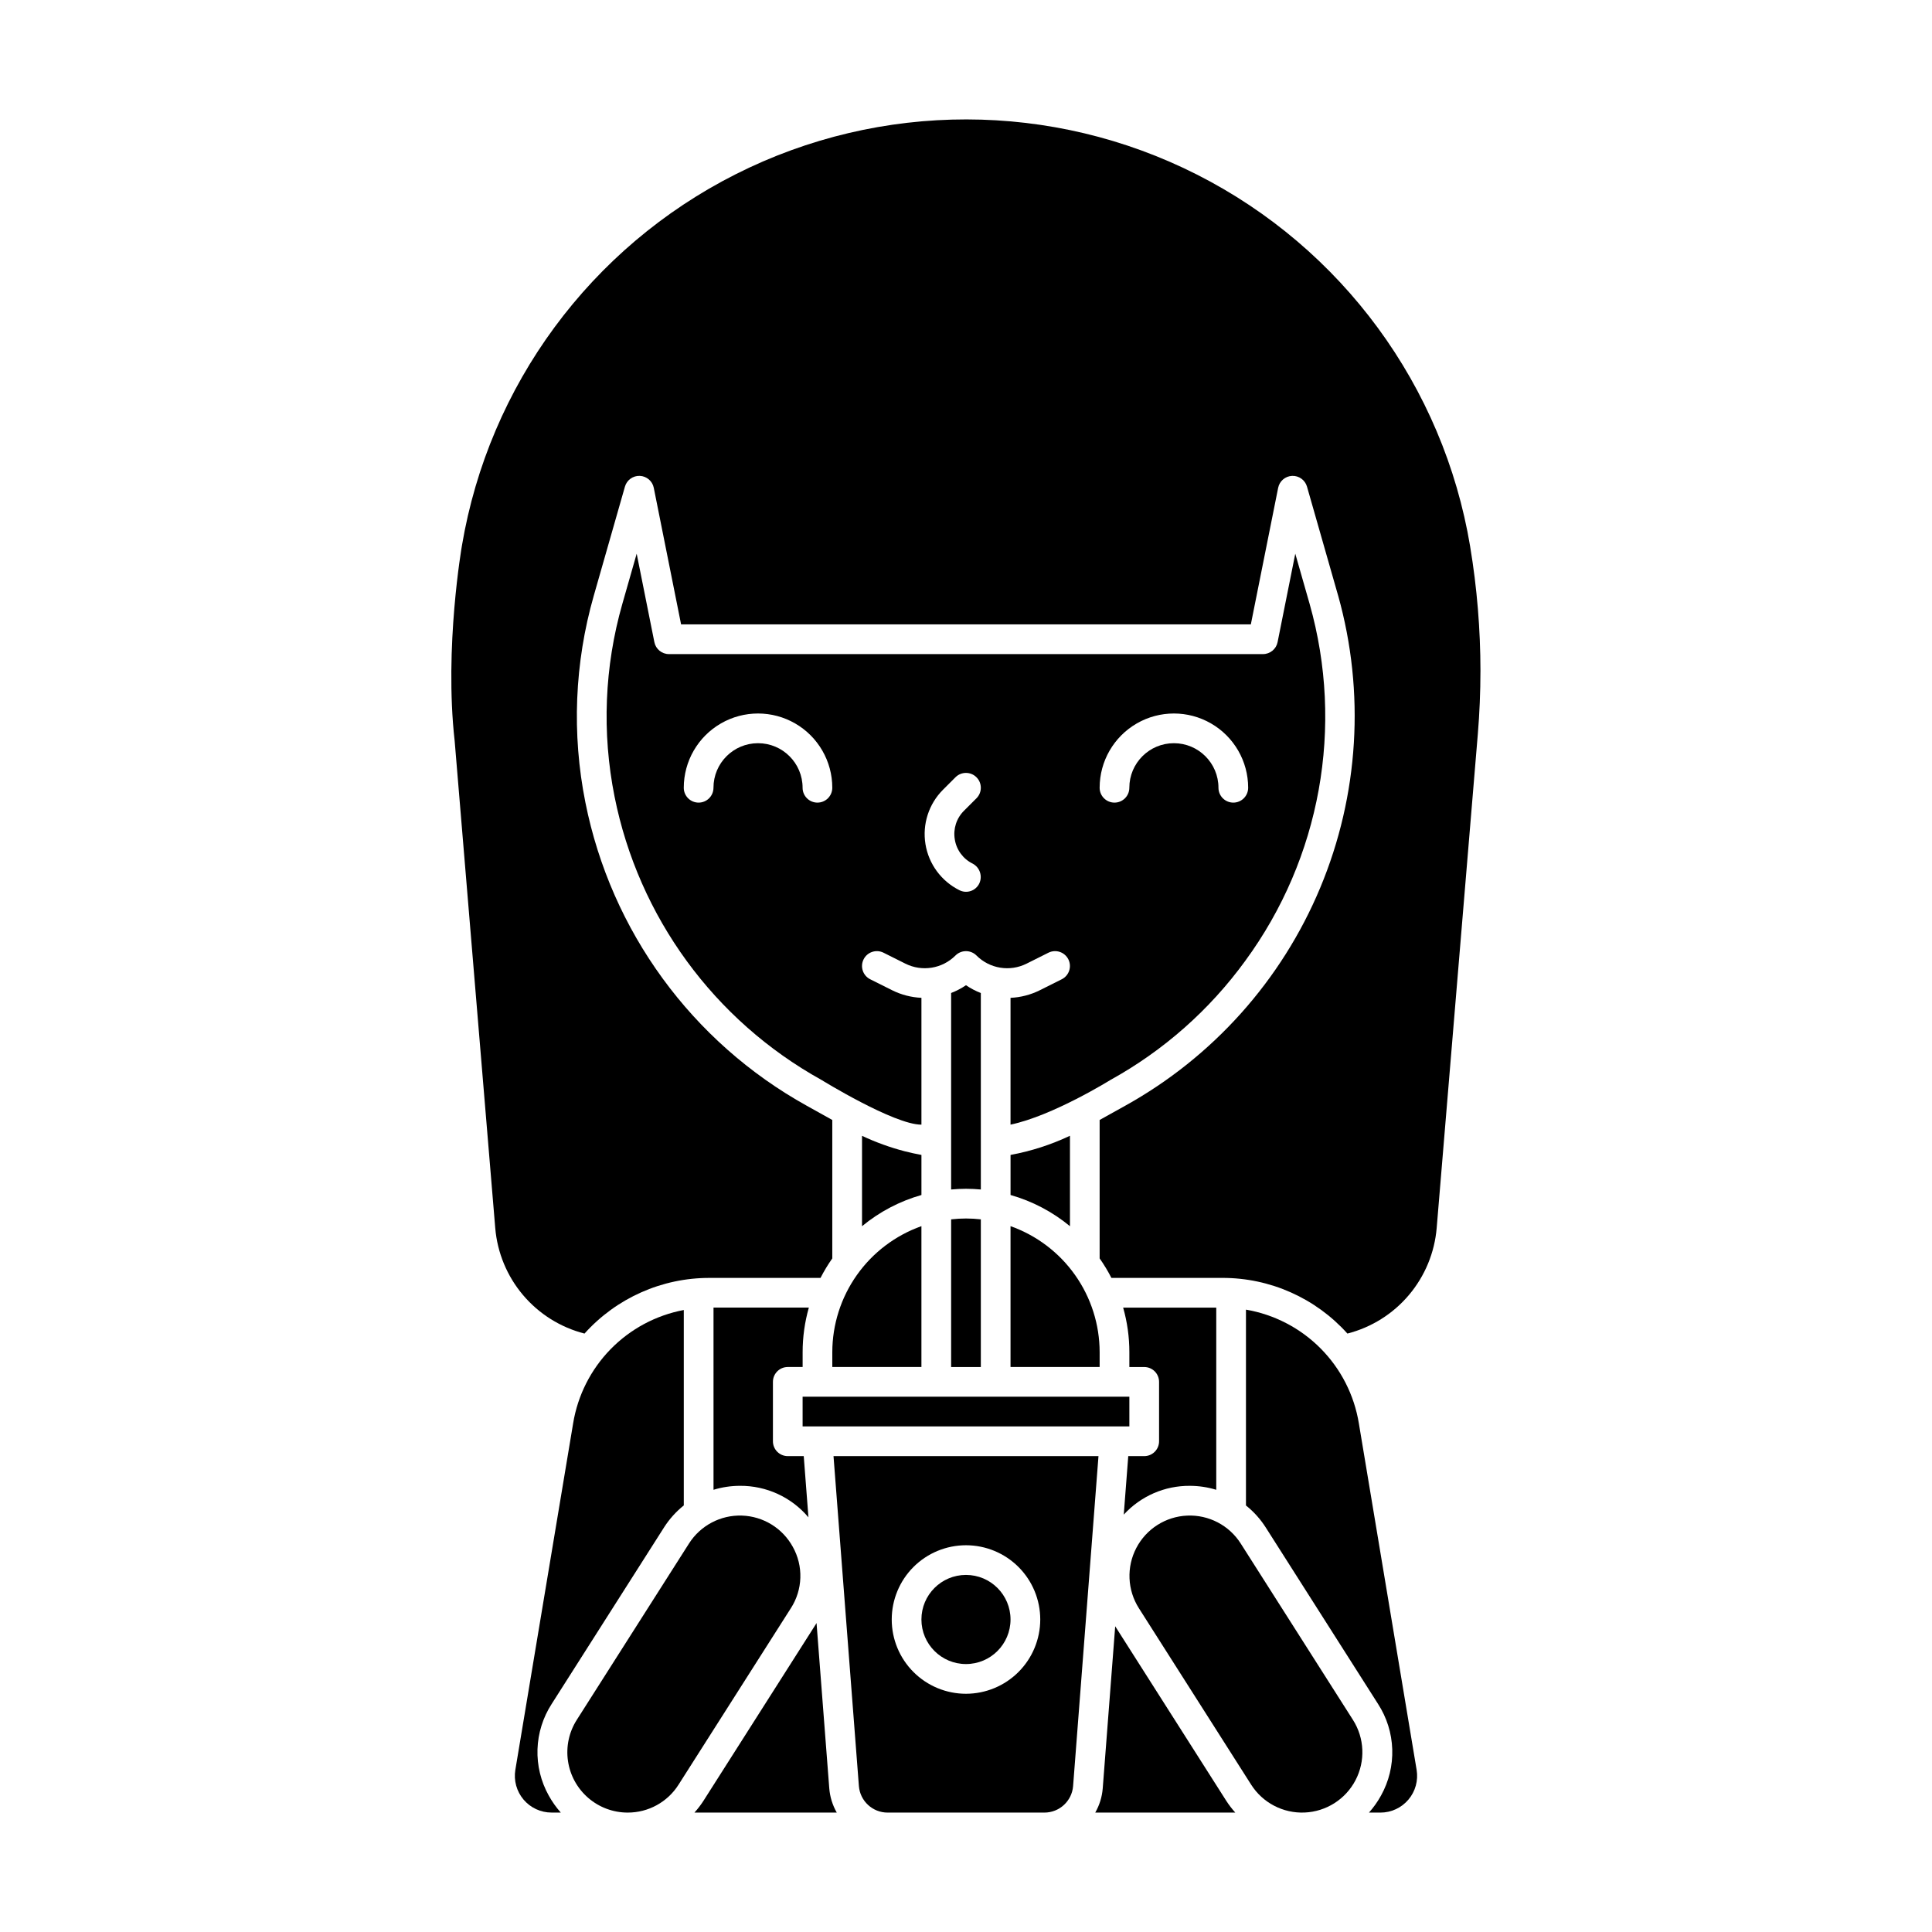
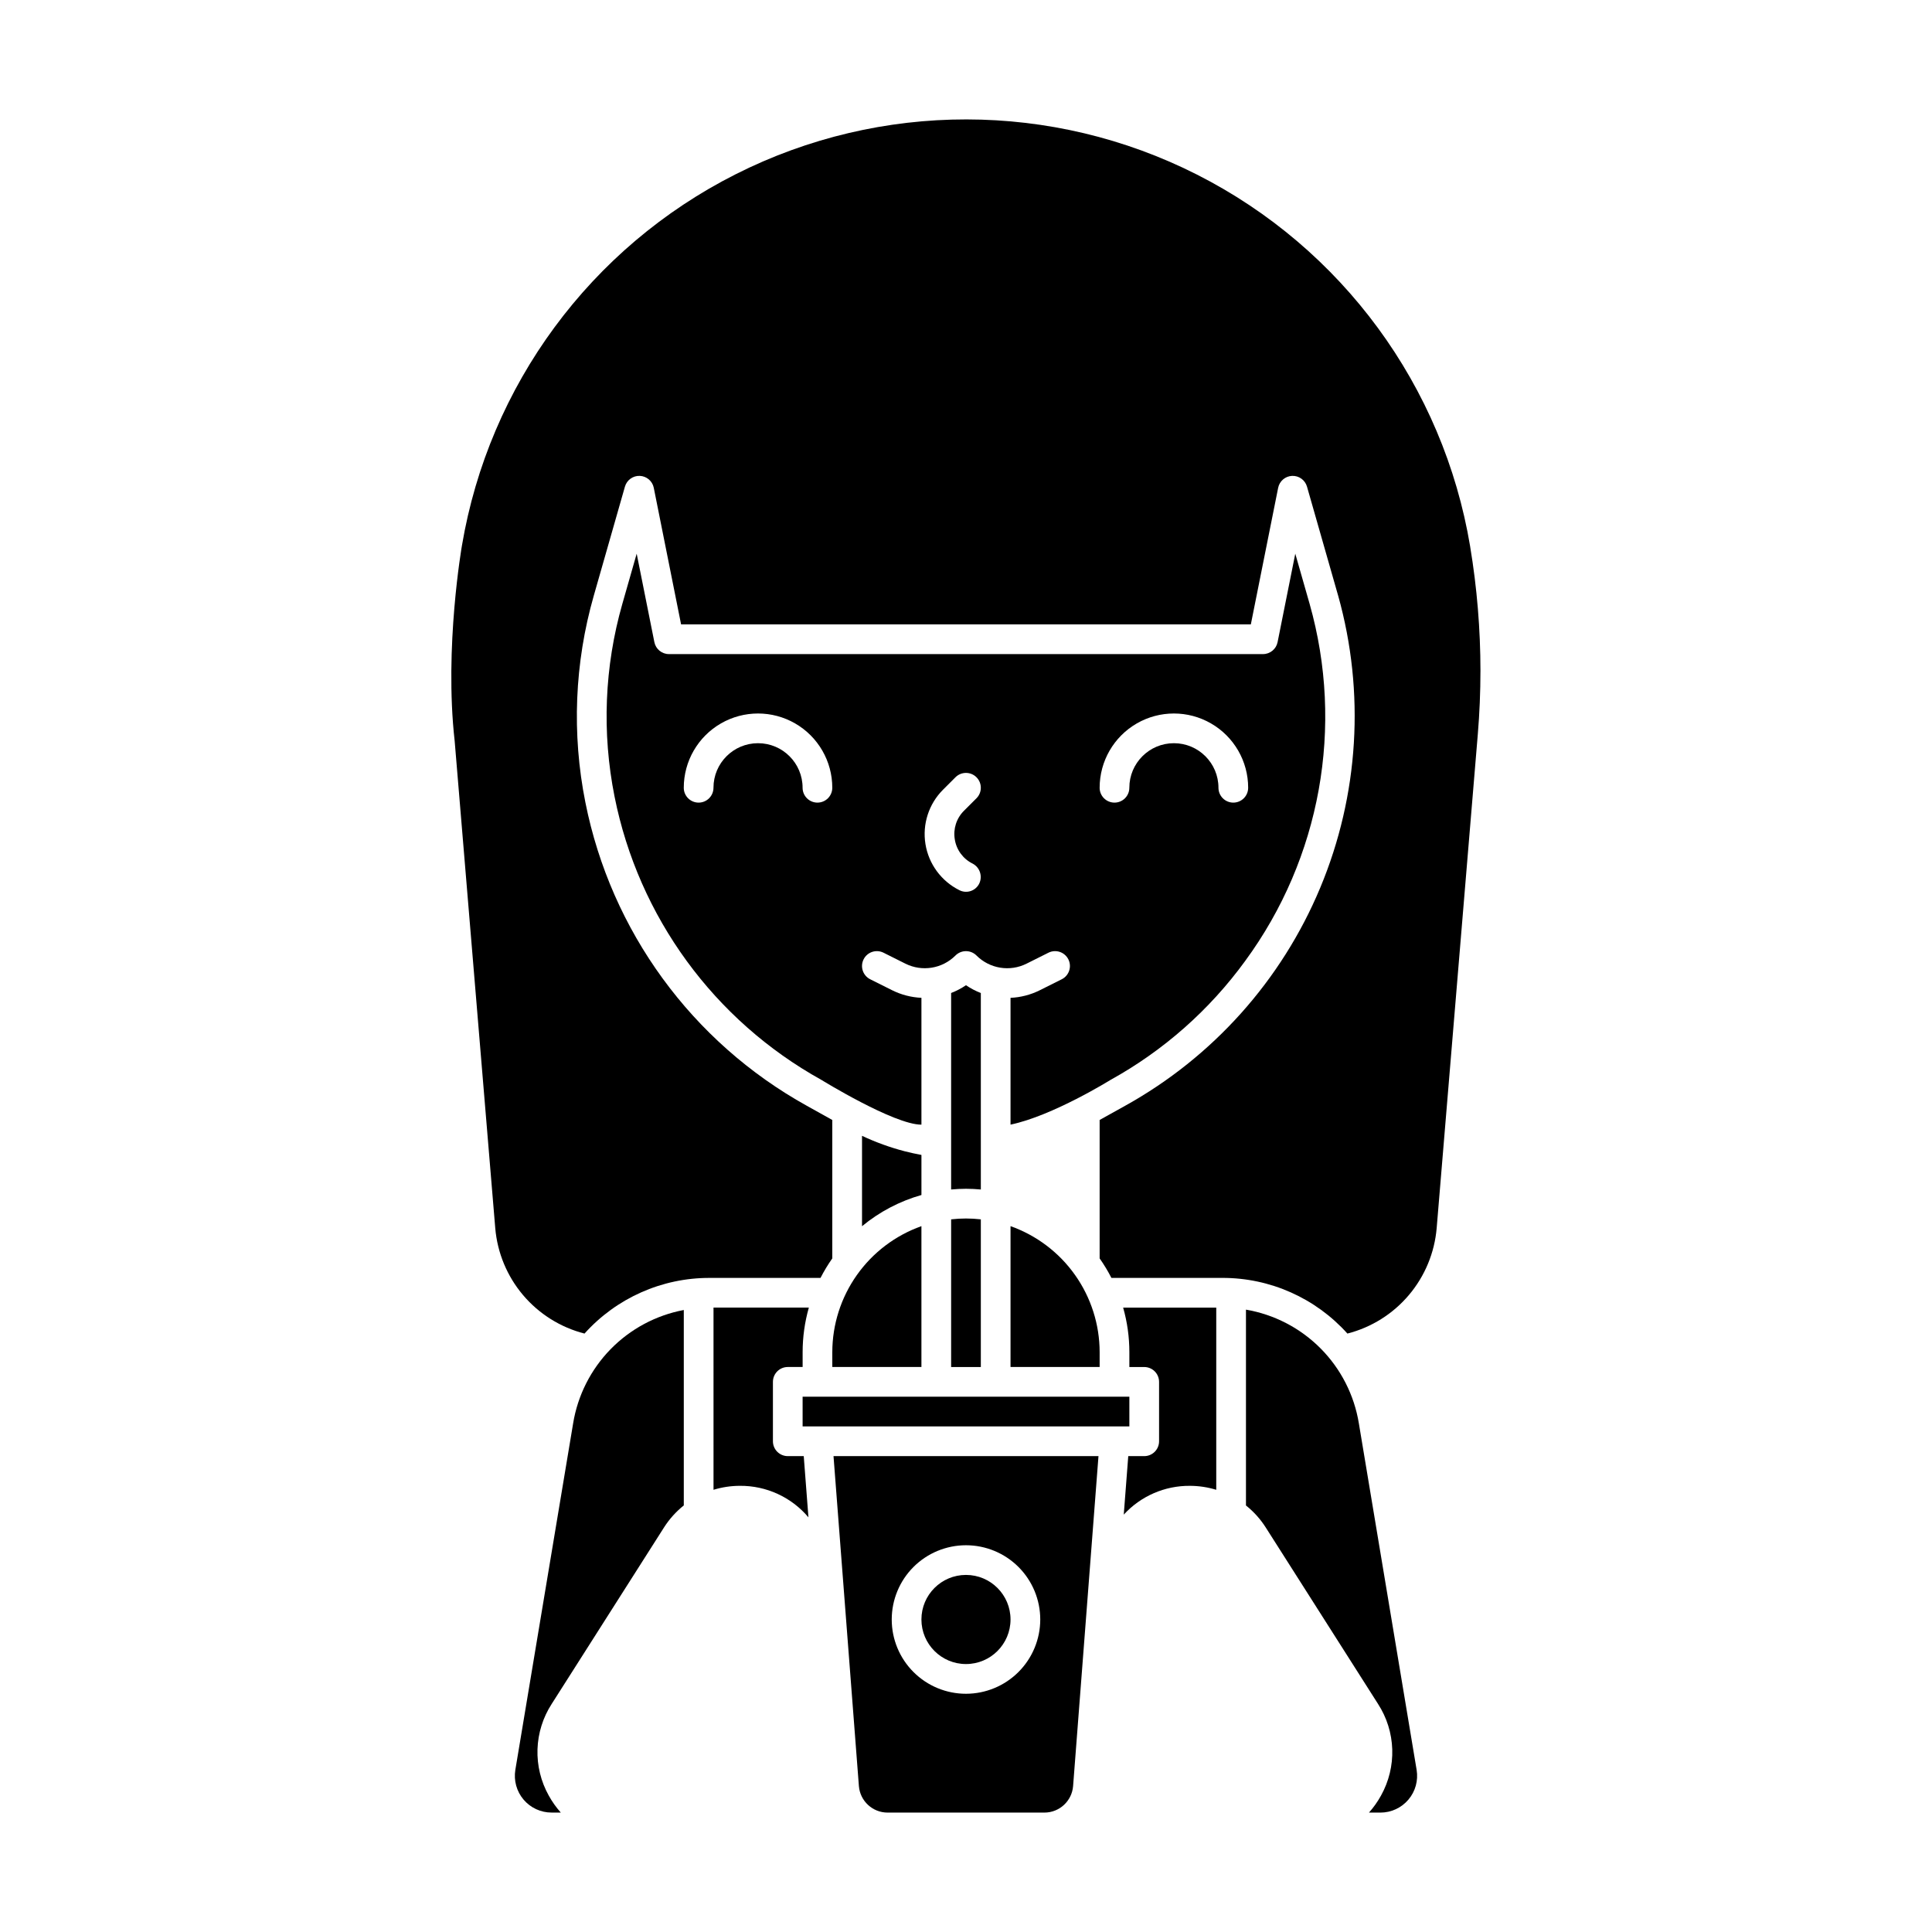
<svg xmlns="http://www.w3.org/2000/svg" fill="#000000" width="800px" height="800px" version="1.1" viewBox="144 144 512 512">
  <g>
    <path d="m396.06 467.14v39.133h7.871v-39.133c-2.613-0.301-5.254-0.301-7.871 0z" />
    <path d="m388.19 450.07c-1.461-0.27-2.934-0.59-4.41-0.965-3.898-1.016-7.691-2.387-11.336-4.102v23.957c4.617-3.82 9.98-6.637 15.746-8.273z" />
    <path d="m364.57 506.27h23.617v-37.328c-6.902 2.449-12.875 6.973-17.105 12.953-4.227 5.977-6.504 13.117-6.512 20.441z" />
    <path d="m473.98 398.67c19.984-27.23 26.285-62.156 17.078-94.652l-3.797-13.285-4.688 23.441c-0.367 1.84-1.98 3.164-3.859 3.168h-157.44c-1.875 0-3.492-1.328-3.859-3.168l-4.688-23.441-3.797 13.285c-4.75 16.625-5.457 34.145-2.066 51.098 6.352 31.855 26.391 59.305 54.801 75.059 0 0 19.297 11.895 26.523 11.871v-33.613c-2.707-0.121-5.359-0.809-7.781-2.019l-5.785-2.894h-0.004c-1.945-0.973-2.731-3.336-1.758-5.281 0.969-1.945 3.336-2.734 5.281-1.762l5.785 2.894c4.43 2.219 9.781 1.352 13.285-2.156 0.738-0.738 1.738-1.152 2.781-1.152 1.047 0 2.047 0.414 2.785 1.152 3.5 3.508 8.855 4.379 13.285 2.156l5.785-2.894c1.945-0.973 4.309-0.184 5.281 1.762 0.973 1.945 0.184 4.309-1.762 5.281l-5.785 2.894c-2.422 1.211-5.074 1.902-7.781 2.023v33.602c11.18-2.324 26.523-11.867 26.523-11.867h0.004c14.043-7.769 26.211-18.52 35.652-31.5zm-113.35-41.969c-2.172 0-3.934-1.762-3.934-3.938 0-6.519-5.289-11.809-11.809-11.809-6.523 0-11.809 5.289-11.809 11.809 0 2.176-1.762 3.938-3.938 3.938-2.172 0-3.934-1.762-3.934-3.938 0-7.031 3.75-13.527 9.84-17.043 6.09-3.516 13.59-3.516 19.68 0s9.84 10.012 9.84 17.043c0 1.043-0.414 2.047-1.152 2.785s-1.738 1.152-2.785 1.152zm36.395 9.734h0.004c0.434 2.781 2.195 5.18 4.723 6.426 1.91 1 2.688 3.332 1.762 5.281-0.457 0.941-1.277 1.66-2.269 1.992-0.996 0.332-2.082 0.25-3.012-0.234-4.781-2.391-8.121-6.93-8.977-12.203-0.855-5.277 0.875-10.641 4.656-14.418l3.297-3.297c1.539-1.539 4.031-1.539 5.566 0 1.535 1.535 1.535 4.027 0 5.566l-3.297 3.297c-2.004 1.98-2.918 4.812-2.449 7.59zm38.391-13.672c0-7.031 3.75-13.527 9.84-17.043 6.09-3.516 13.594-3.516 19.68 0 6.09 3.516 9.84 10.012 9.84 17.043 0 2.176-1.762 3.938-3.934 3.938-2.176 0-3.938-1.762-3.938-3.938 0-6.519-5.285-11.809-11.809-11.809-6.519 0-11.809 5.289-11.809 11.809 0 2.176-1.762 3.938-3.934 3.938-2.176 0-3.938-1.762-3.938-3.938z" />
-     <path d="m354.1 553.93c-2.719-4.953-7.848-8.105-13.496-8.285-5.648-0.184-10.973 2.629-14.008 7.394l-29.746 46.746c-2.059 3.234-2.887 7.106-2.328 10.906 0.555 3.797 2.461 7.266 5.367 9.773 2.902 2.508 6.613 3.891 10.449 3.891 5.473 0.016 10.566-2.781 13.488-7.402l29.746-46.738 0.004-0.004c1.559-2.41 2.43-5.199 2.523-8.066 0.094-2.871-0.598-5.711-2-8.215z" />
-     <path d="m427.55 444.99c-5.004 2.367-10.297 4.074-15.746 5.078v10.621-0.004c5.766 1.637 11.129 4.453 15.746 8.273z" />
    <path d="m356.7 514.14h86.594v7.871h-86.594z" />
    <path d="m290.21 595.55 29.746-46.738v-0.004c1.418-2.227 3.195-4.207 5.258-5.856v-51.789c-7.379 1.391-14.152 5.016-19.398 10.387-5.246 5.375-8.711 12.23-9.926 19.641l-15.316 91.84c-0.465 2.82 0.332 5.703 2.18 7.883 1.848 2.18 4.562 3.434 7.422 3.434h2.441c-1.23-1.379-2.301-2.891-3.191-4.508-2.09-3.738-3.121-7.973-2.984-12.254 0.141-4.281 1.441-8.441 3.769-12.035z" />
    <path d="m411.8 506.27h23.617v-3.938 0.004c-0.008-7.324-2.285-14.465-6.512-20.441-4.227-5.981-10.203-10.504-17.105-12.953z" />
    <path d="m403.93 407.16c-1.387-0.535-2.707-1.23-3.934-2.066-1.23 0.836-2.551 1.523-3.938 2.059v52.074c1.297-0.117 2.609-0.188 3.938-0.188s2.641 0.07 3.938 0.188z" />
    <path d="m447.23 529.89h-4.231l-1.191 15.5c4.492-4.906 10.855-7.68 17.508-7.629 2.371 0.004 4.734 0.355 7.004 1.051v-48.281h-24.676c1.094 3.84 1.648 7.812 1.648 11.809v3.938h3.938v-0.004c1.043 0 2.047 0.414 2.785 1.152s1.152 1.742 1.152 2.785v15.742c0 1.047-0.414 2.047-1.152 2.785s-1.742 1.152-2.785 1.152z" />
    <path d="m364.89 529.89 6.727 87.449c0.32 3.949 3.609 7 7.574 7.016h41.613c3.965-0.016 7.258-3.066 7.578-7.016l6.727-87.449zm35.109 62.977c-5.223 0-10.227-2.074-13.918-5.766-3.691-3.688-5.762-8.695-5.762-13.914s2.07-10.227 5.762-13.918c3.691-3.688 8.695-5.762 13.918-5.762 5.219 0 10.223 2.074 13.914 5.762 3.691 3.691 5.766 8.699 5.766 13.918-0.008 5.219-2.082 10.219-5.773 13.91-3.688 3.688-8.691 5.762-13.906 5.769z" />
-     <path d="m439.54 574.98-3.305 42.961c-0.18 2.258-0.855 4.449-1.984 6.414h37.113c-0.895-0.992-1.707-2.055-2.426-3.176z" />
    <path d="m504.11 521.2c-1.23-7.512-4.773-14.453-10.137-19.852-5.363-5.402-12.277-8.996-19.781-10.281v51.898c2.062 1.645 3.836 3.621 5.254 5.848l29.746 46.746c2.328 3.594 3.629 7.754 3.769 12.035 0.137 4.281-0.895 8.516-2.981 12.254-0.891 1.617-1.961 3.129-3.191 4.508h3.035c2.856 0 5.57-1.254 7.418-3.434 1.852-2.18 2.644-5.062 2.18-7.883z" />
    <path d="m533.61 288.84c-7.082-42.488-33.949-79.078-72.367-98.555-38.418-19.477-83.812-19.52-122.27-0.113-38.457 19.402-65.391 55.938-72.555 98.414 0 0-4.723 26.961-1.93 51.734l10.758 129.12c0.551 6.543 3.125 12.75 7.363 17.762 4.242 5.012 9.934 8.578 16.293 10.207 8.453-9.414 20.52-14.781 33.172-14.75h29.371c0.918-1.793 1.961-3.519 3.121-5.168v-36.688l-6.734-3.75c-30.43-16.871-51.895-46.273-58.695-80.395-3.637-18.184-2.875-36.973 2.223-54.801l8.254-28.891c0.5-1.746 2.129-2.926 3.945-2.852 1.812 0.074 3.344 1.379 3.699 3.16l7.238 36.195h150.99l7.238-36.195c0.359-1.781 1.887-3.086 3.699-3.16 1.816-0.074 3.445 1.105 3.945 2.852l8.254 28.891h0.004c7.168 25.602 5.496 52.875-4.754 77.41-10.246 24.535-28.473 44.895-51.723 57.789l-6.734 3.746v36.688c1.16 1.648 2.203 3.375 3.121 5.168h29.371c12.652-0.031 24.723 5.336 33.172 14.75 6.359-1.629 12.055-5.195 16.293-10.211 4.238-5.012 6.812-11.219 7.363-17.758l10.902-130.88c0.461-5.543 0.695-11.168 0.695-16.715h0.004c-0.004-11.059-0.914-22.098-2.731-33.004z" />
-     <path d="m472.8 553.04c-3.066-4.82-8.473-7.637-14.18-7.391-5.707 0.246-10.848 3.519-13.488 8.586-2.641 5.062-2.379 11.152 0.691 15.973l29.746 46.746c3.066 4.816 8.469 7.633 14.176 7.387 5.707-0.246 10.852-3.516 13.488-8.582 2.641-5.066 2.379-11.156-0.688-15.973z" />
    <path d="m333.09 538.81c2.269-0.695 4.629-1.047 7-1.051 6.992-0.055 13.648 3.004 18.156 8.348l-1.246-16.219h-4.231c-2.172 0-3.934-1.762-3.934-3.938v-15.742c0-2.176 1.762-3.938 3.934-3.938h3.938v-3.938 0.004c0-3.996 0.555-7.969 1.648-11.809h-25.266z" />
-     <path d="m360.39 574.12c-0.062 0.098-0.117 0.203-0.18 0.305l-29.746 46.746h0.004c-0.723 1.121-1.531 2.184-2.43 3.176h37.711c-1.125-1.965-1.805-4.156-1.984-6.414z" />
    <path d="m411.8 573.18c0 6.519-5.285 11.809-11.805 11.809-6.523 0-11.809-5.289-11.809-11.809 0-6.523 5.285-11.809 11.809-11.809 6.519 0 11.805 5.285 11.805 11.809" />
  </g>
</svg>